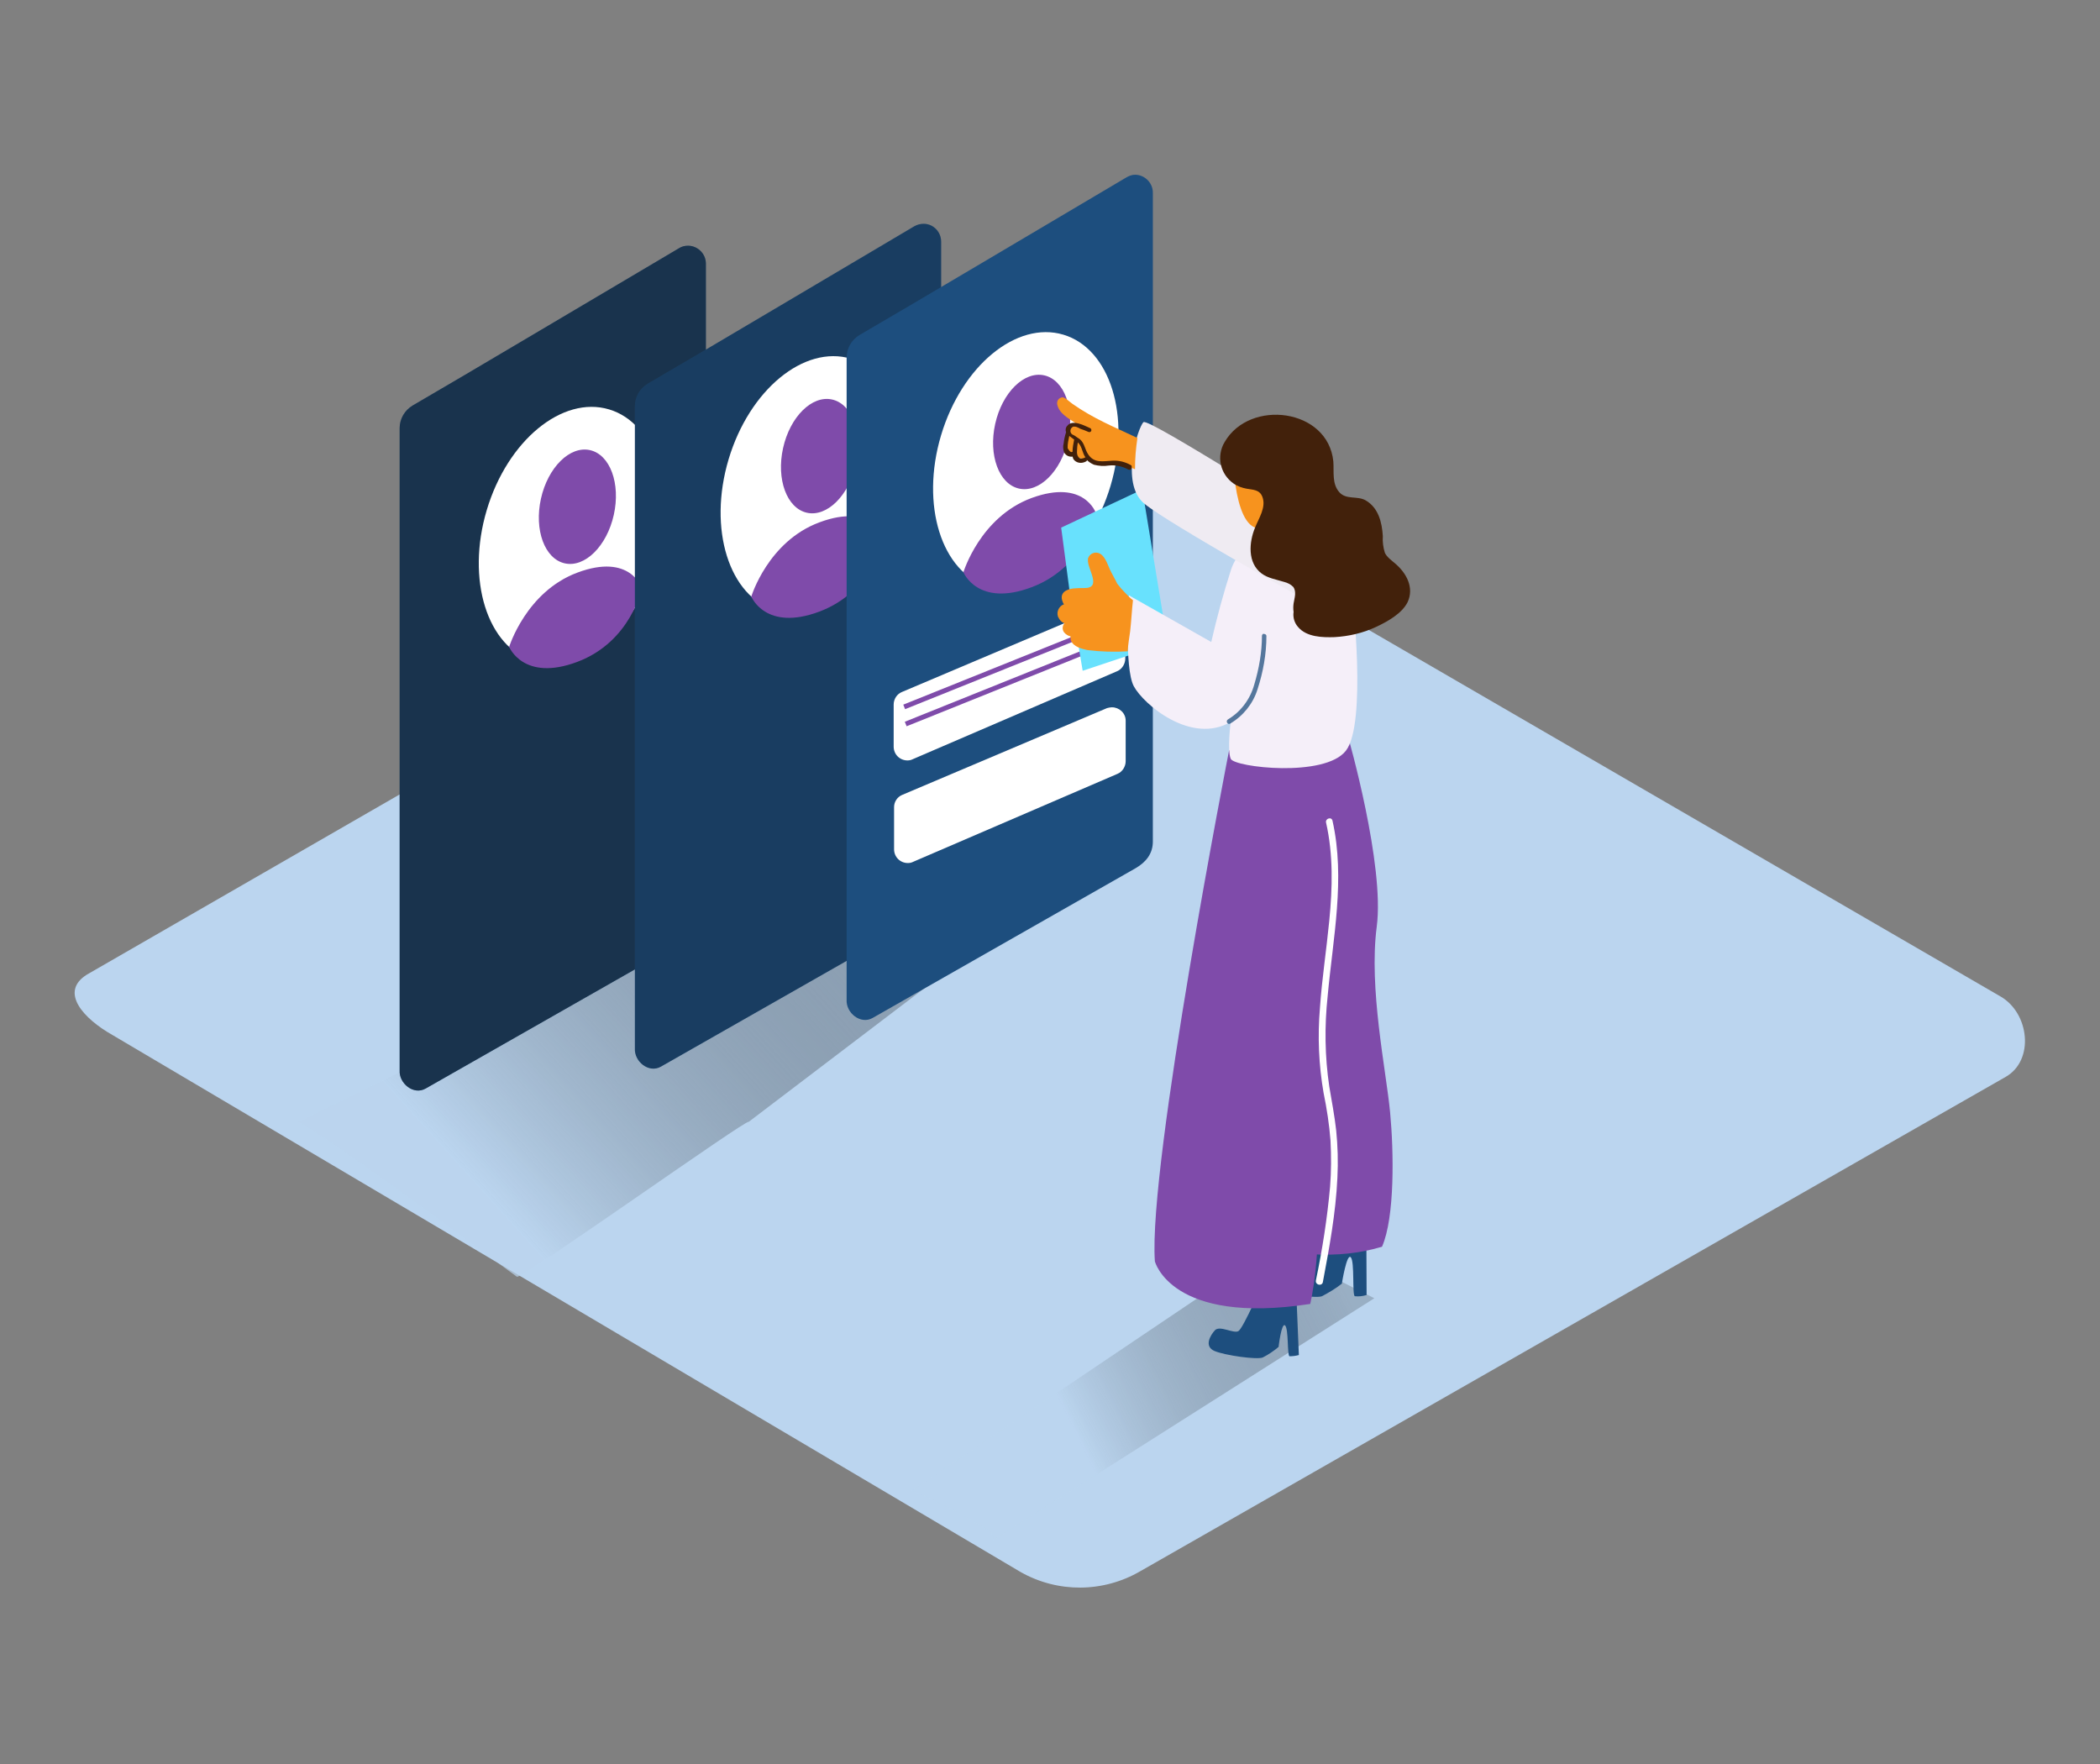
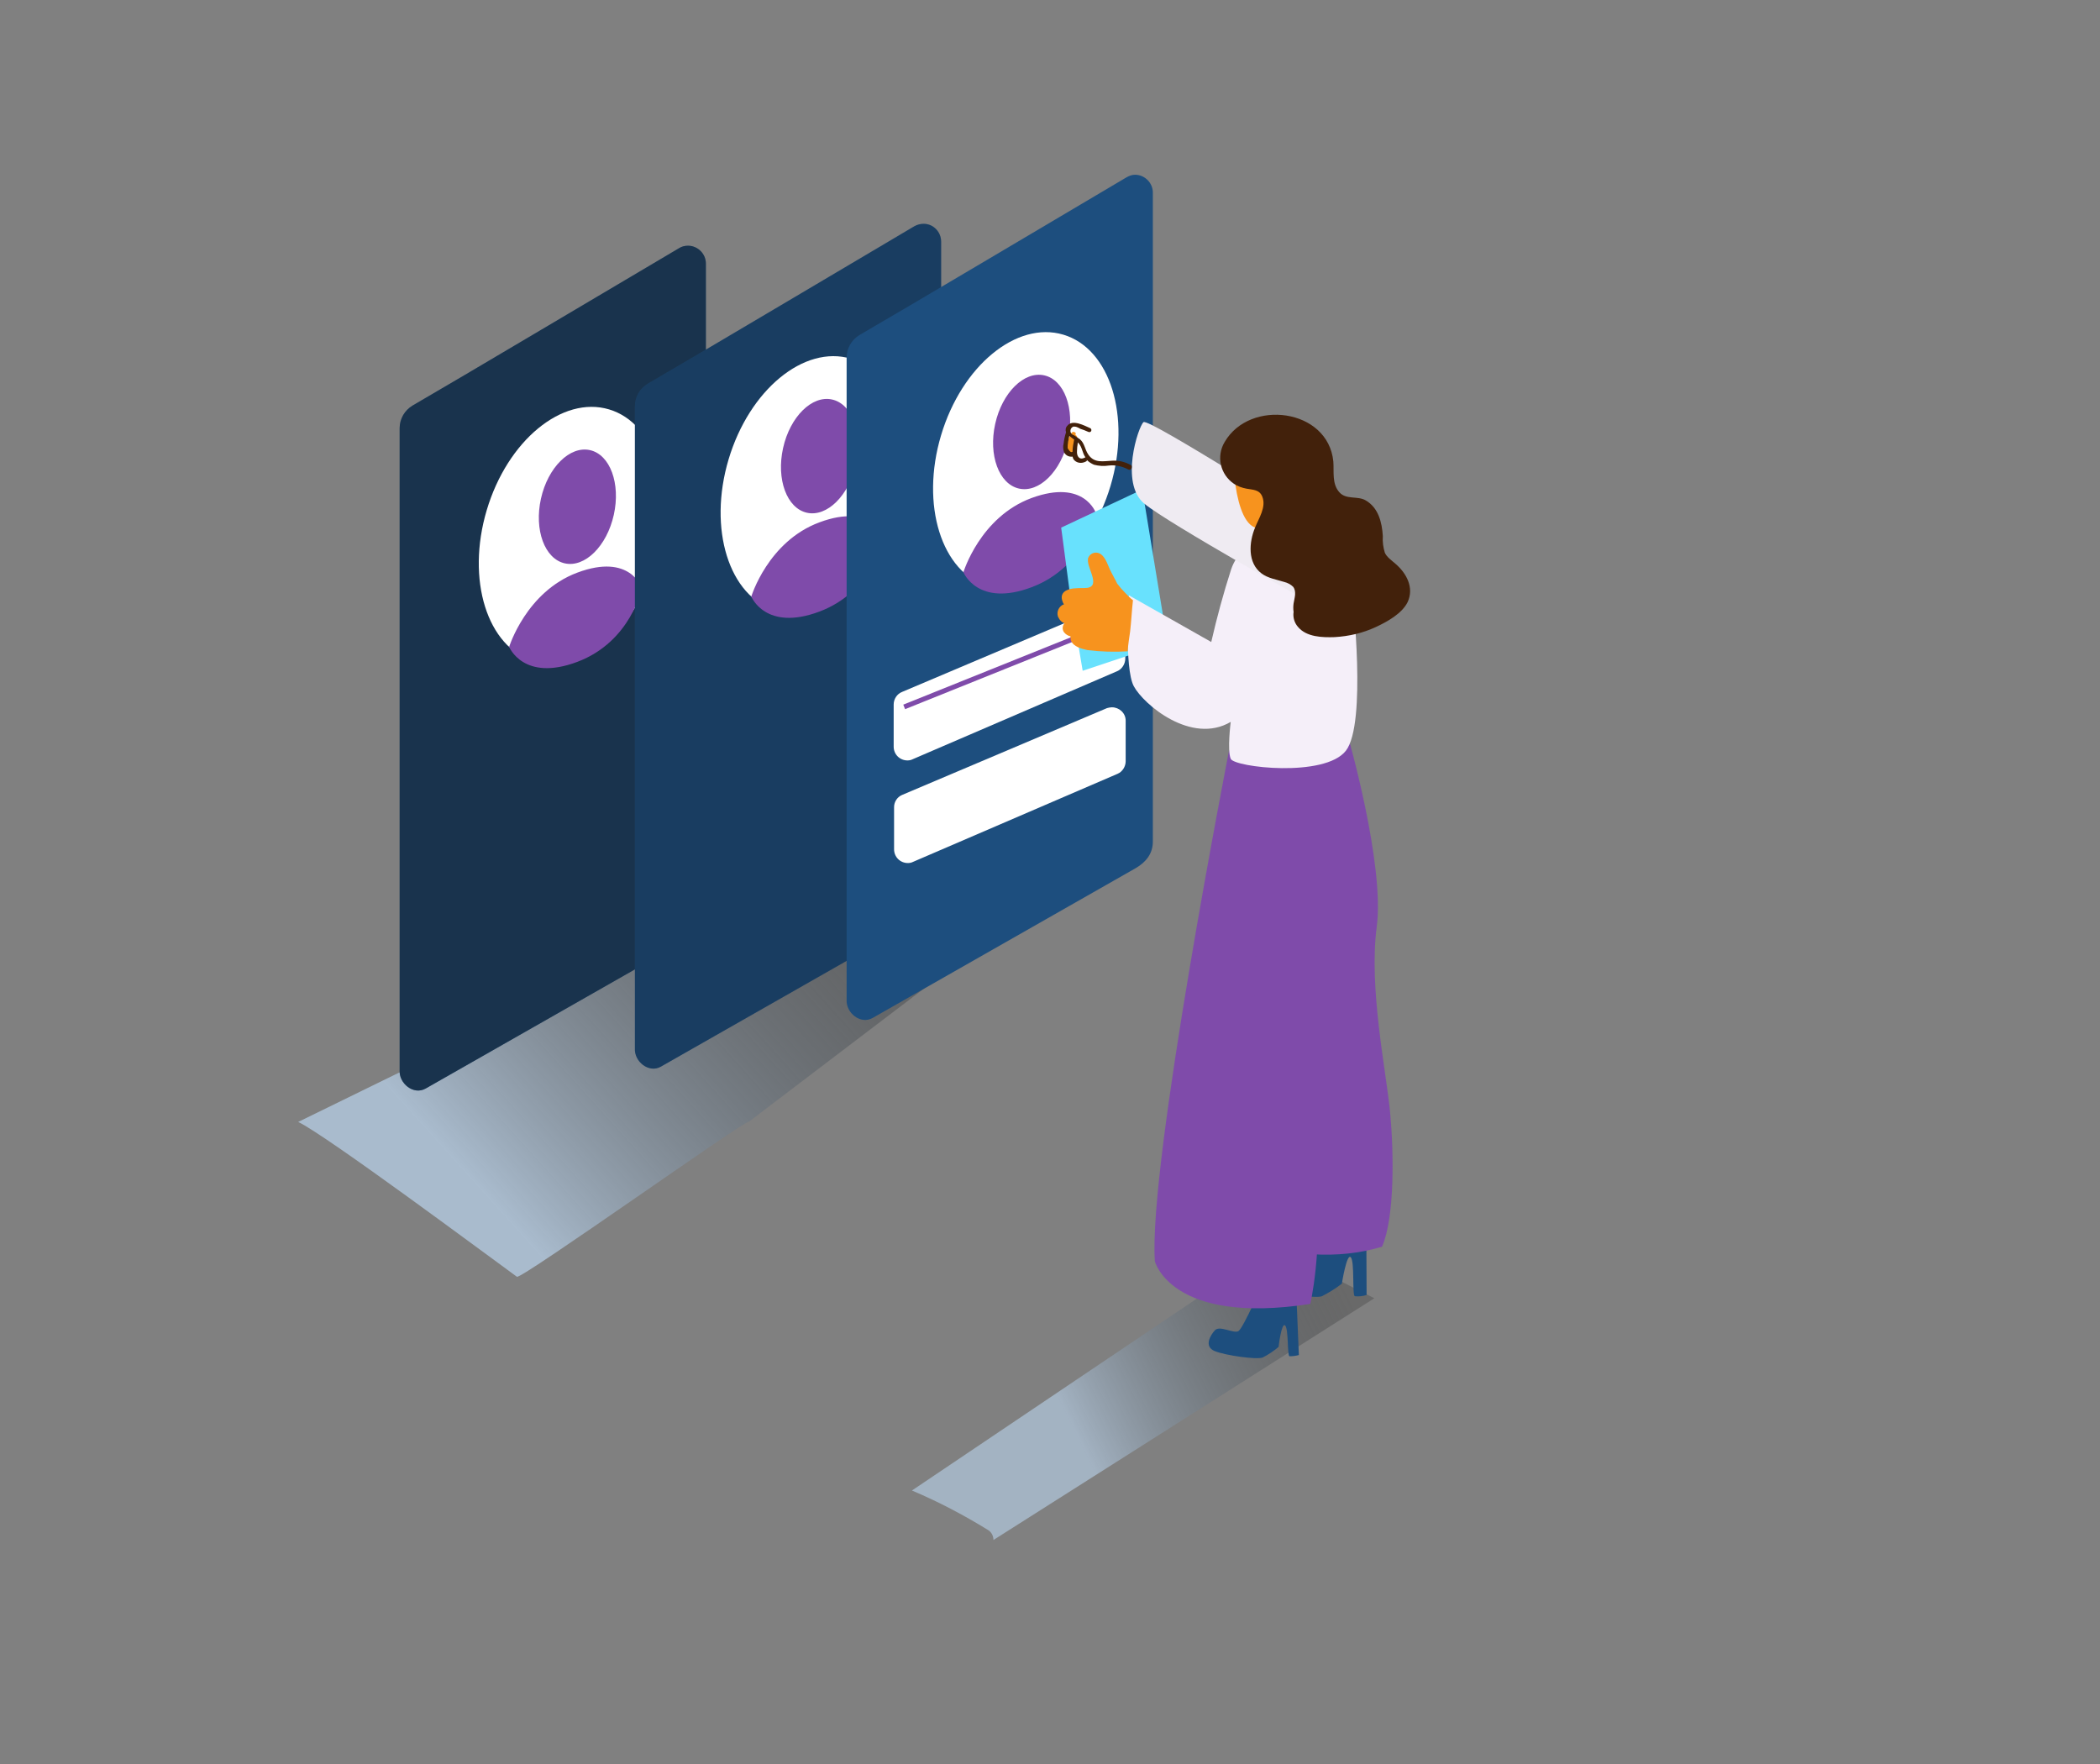
<svg xmlns="http://www.w3.org/2000/svg" width="1000" height="840" viewBox="0 0 1000 840" fill="none">
  <rect x="0" y="0" width="1000" height="840" fill="#808080" stroke="none" />
-   <path d="M486.012 748.586L53.566 492.866C39.853 485.14 28.072 472.392 41.398 464.087L475.583 213.968C482.149 209.912 492 207.208 498.566 211.071L952.644 474.517C966.357 482.436 968.868 504.84 955.155 512.759L542.989 748.2C525.413 758.436 503.781 758.63 486.012 748.586Z" fill="#BBD5EF" />
  <path opacity="0.7" d="M246.142 607.98C248.137 609.412 356.469 532.111 356.469 534.258L546 390.153L494.128 362L142 534.258C155.167 540.461 233.972 599.153 246.142 607.98Z" fill="url(#paint0_linear_528_8404)" />
  <path opacity="0.6" d="M470.37 728.499C472.108 729.465 473.074 731.396 473.074 733.328L654.434 618.215L606.342 593.879L434.252 709.764C446.613 714.979 458.781 721.353 470.37 728.499Z" fill="url(#paint1_linear_528_8404)" />
  <path d="M323.385 118.17C293.255 135.939 218.895 180.168 196.491 193.109C192.628 195.427 190.31 199.483 190.31 203.925V509.669C189.924 515.85 196.877 521.644 202.671 518.361L327.828 447.091C332.849 444.194 336.133 440.138 336.133 434.344V125.509C336.133 120.874 332.27 117.011 327.635 117.011C326.089 117.011 324.544 117.397 323.385 118.17Z" fill="#1D4E7E" />
  <g opacity="0.46">
    <path d="M323.385 118.17C293.255 135.939 218.895 180.168 196.491 193.109C192.628 195.427 190.31 199.483 190.31 203.925V509.669C189.924 515.85 196.877 521.644 202.671 518.361L327.828 447.091C332.849 444.194 336.133 440.138 336.133 434.344V125.509C336.133 120.874 332.27 117.011 327.635 117.011C326.089 117.011 324.544 117.397 323.385 118.17Z" fill="#131313" />
  </g>
  <path d="M312.488 266.956C322.369 233.836 312.314 201.597 290.03 194.949C267.746 188.301 241.671 209.76 231.79 242.88C221.909 276 231.963 308.238 254.248 314.886C276.532 321.535 302.607 300.075 312.488 266.956Z" fill="white" />
  <path d="M292.287 245.161C295.598 230.272 290.517 216.475 280.938 214.344C271.359 212.214 260.909 222.557 257.598 237.446C254.286 252.335 259.367 266.132 268.946 268.263C278.525 270.393 288.975 260.051 292.287 245.161Z" fill="#7F4BAA" />
  <path d="M242.459 308.028C242.459 308.028 250.571 281.761 274.907 272.683C300.209 263.219 305.617 280.022 305.617 280.022C305.617 280.022 300.595 305.517 274.907 315.174C249.219 324.831 242.459 308.028 242.459 308.028Z" fill="#7F4BAA" />
  <path d="M435.407 107.739C405.277 125.508 330.917 169.738 308.512 182.678C304.65 184.996 302.332 189.052 302.332 193.494V499.239C301.946 505.419 308.899 511.213 314.693 507.93L439.849 436.66C444.871 433.763 448.154 429.707 448.154 423.913V115.078C448.154 110.443 444.485 106.58 439.849 106.58C438.304 106.58 436.759 106.966 435.407 107.739Z" fill="#1D4E7E" />
  <g opacity="0.25">
    <path d="M435.407 107.739C405.277 125.508 330.917 169.738 308.512 182.678C304.65 184.996 302.332 189.052 302.332 193.494V499.239C301.946 505.419 308.899 511.213 314.693 507.93L439.849 436.66C444.871 433.763 448.154 429.707 448.154 423.913V115.078C448.154 110.443 444.485 106.58 439.849 106.58C438.304 106.58 436.759 106.966 435.407 107.739Z" fill="#0B0B0B" />
  </g>
  <path d="M427.646 242.814C437.527 209.694 427.472 177.456 405.188 170.808C382.904 164.159 356.829 185.619 346.948 218.738C337.067 251.858 347.122 284.097 369.406 290.745C391.69 297.393 417.765 275.934 427.646 242.814Z" fill="white" />
  <path d="M407.587 221.06C410.899 206.171 405.818 192.373 396.239 190.243C386.66 188.112 376.21 198.455 372.899 213.344C369.587 228.234 374.668 242.031 384.247 244.161C393.826 246.292 404.276 235.949 407.587 221.06Z" fill="#7F4BAA" />
  <path d="M357.766 284.078C357.766 284.078 365.684 257.81 390.214 248.733C415.515 239.269 420.923 256.072 420.923 256.072C420.923 256.072 415.901 281.567 390.214 291.224C364.526 300.881 357.766 284.078 357.766 284.078Z" fill="#7F4BAA" />
  <path d="M536.229 84.562C506.099 102.331 431.739 146.561 409.335 159.501C405.472 161.819 403.154 165.875 403.154 170.317V476.062C402.768 482.242 409.721 488.036 415.515 484.753L540.671 413.484C545.693 410.586 548.977 406.53 548.977 400.736V91.708C548.977 87.073 545.114 83.21 540.478 83.21C538.933 83.21 537.581 83.789 536.229 84.562Z" fill="#1D4E7E" />
  <path d="M528.818 231.375C538.699 198.255 528.644 166.016 506.36 159.368C484.076 152.72 458.001 174.179 448.12 207.299C438.239 240.419 448.294 272.657 470.578 279.305C492.862 285.954 518.937 264.494 528.818 231.375Z" fill="white" />
  <path d="M508.595 209.555C511.907 194.666 506.826 180.868 497.247 178.738C487.668 176.607 477.218 186.95 473.906 201.84C470.595 216.729 475.676 230.526 485.255 232.657C494.834 234.787 505.284 224.444 508.595 209.555Z" fill="#7F4BAA" />
  <path d="M458.777 272.49C458.777 272.49 466.696 246.222 491.225 237.144C516.527 227.874 521.935 244.484 521.935 244.484C521.935 244.484 516.913 269.979 491.225 279.636C465.537 289.293 458.777 272.49 458.777 272.49Z" fill="#7F4BAA" />
  <path d="M425.559 335.454V355.541C425.559 359.211 428.456 362.108 432.125 362.108C433.091 362.108 433.864 361.915 434.636 361.528L531.98 319.617C534.298 318.651 535.843 316.14 535.843 313.629V294.315C535.843 290.645 532.946 287.748 529.276 287.748C528.31 287.748 527.538 287.941 526.765 288.327L429.615 329.467C427.104 330.433 425.559 332.943 425.559 335.454Z" fill="white" />
  <path d="M425.75 384.319V404.406C425.75 408.075 428.647 410.972 432.317 410.972C433.283 410.972 434.055 410.779 434.828 410.393L532.171 368.481C534.489 367.515 536.034 365.004 536.034 362.494V343.179C536.034 339.51 532.944 336.806 529.467 336.806C528.695 336.806 527.922 336.999 527.15 337.192L429.613 378.524C427.295 379.49 425.75 381.808 425.75 384.319Z" fill="white" />
  <path d="M529.229 295.708L430.133 335.547L430.997 337.697L530.094 297.858L529.229 295.708Z" fill="#7F4BAA" />
-   <path d="M529.954 303.854L430.857 343.693L431.722 345.844L530.818 306.004L529.954 303.854Z" fill="#7F4BAA" />
  <path d="M631.445 572.054C631.445 572.634 618.312 599.867 615.608 601.412C612.904 602.957 604.598 597.356 601.701 600.253C598.804 603.15 594.748 609.524 601.122 612.421C607.496 615.318 626.037 618.602 629.514 617.25C632.797 615.511 636.081 613.58 638.978 611.262C638.978 611.262 641.296 596.583 643.227 598.708C645.158 600.832 643.806 616.67 645.158 617.25C647.09 617.443 648.828 617.25 650.759 616.67L650.566 569.93" fill="#1D4E7E" />
  <path d="M601.702 609.91C601.702 610.296 592.045 632.507 589.727 633.859C587.409 635.211 580.843 630.962 578.525 633.473C576.207 635.984 573.31 641.199 578.332 643.323C583.353 645.448 598.612 647.572 601.316 646.414C604.02 645.062 606.531 643.323 608.848 641.392C608.848 641.392 610.2 629.61 611.939 631.155C613.677 632.701 612.904 645.641 614.063 645.834C615.608 645.834 617.153 645.641 618.505 645.255L616.96 607.785" fill="#1D4E7E" />
  <path d="M585.285 357.278C585.285 357.278 546.657 554.67 549.94 600.638C549.94 600.638 557.666 631.154 623.914 620.918C623.914 620.918 629.708 597.934 627.004 559.112C624.3 520.291 617.347 357.278 617.347 357.278H585.285Z" fill="#7F4BAA" />
  <path d="M592.238 590.595L602.282 354.962L642.069 351.292C642.069 351.292 659.452 411.939 655.589 441.296C651.726 470.654 660.031 509.476 661.963 529.756C663.701 548.104 664.28 579.586 658.1 593.686C636.854 600.059 613.677 597.935 592.238 590.595Z" fill="#7F4BAA" />
-   <path d="M626.617 609.717C629.708 595.038 632.025 579.973 633.377 565.101C633.957 557.762 633.957 550.422 633.57 543.083C632.991 535.55 631.832 528.018 630.287 520.485C627.969 507.158 627.39 493.445 628.549 479.925C629.514 466.019 631.639 452.306 632.991 438.4C634.536 422.755 634.922 406.918 631.446 391.659C631.06 389.728 634.15 388.762 634.536 390.887C640.717 418.506 634.729 446.705 632.218 474.324C630.673 488.617 630.866 503.102 632.991 517.395C634.15 524.348 635.502 531.301 636.274 538.254C637.047 545.787 637.24 553.319 636.854 560.852C636.081 577.655 632.991 594.266 629.901 610.683C629.321 612.614 626.231 611.842 626.617 609.717Z" fill="white" />
  <path d="M542.214 310.54L555.734 304.746L543.953 233.09L505.324 251.245L509.766 284.852L515.561 319.424L542.214 310.54L537.965 305.132L542.214 310.54Z" fill="#68E1FD" />
  <path d="M611.553 254.527C607.69 255.879 591.466 255.879 586.251 271.138C582.582 282.533 579.491 293.928 576.787 305.71L537.579 283.499C537.579 283.499 535.262 318.071 539.897 326.763C544.533 335.454 567.323 354.768 586.058 343.759C586.058 343.759 584.32 357.279 586.058 361.335C587.796 365.391 630.867 370.413 640.911 357.472C650.954 344.532 644.001 283.499 644.001 283.499" fill="#F5EFF9" />
  <path d="M538.158 300.689C538.738 295.667 538.931 290.838 539.51 285.817C538.158 284.851 536.999 283.499 535.84 282.34C534.488 280.988 533.136 279.443 531.978 277.898C531.205 276.16 530.239 274.614 529.467 273.069L528.501 271.138C527.342 268.627 526.183 264.571 523.286 263.412C521.355 262.64 519.037 263.605 518.264 265.537C518.071 265.73 518.071 266.116 518.071 266.309C517.492 270.752 525.218 280.216 516.14 280.022C514.402 280.022 512.856 280.022 511.118 280.216C507.642 280.602 504.551 282.34 505.903 286.203C506.097 286.782 506.29 287.362 506.676 287.748C504.358 288.521 503.006 291.225 503.779 293.542C503.779 293.736 503.779 293.736 503.972 293.929C504.551 295.281 505.517 296.246 506.869 296.826C505.903 297.985 505.71 299.723 506.676 301.075C507.448 302.041 508.607 302.813 509.766 303.006C509.766 303.586 509.766 304.358 509.959 304.938C511.118 308.028 515.174 308.994 517.878 309.573C524.252 310.346 530.626 310.539 536.999 310.153C537.192 306.676 537.772 303.586 538.158 300.689Z" fill="#F7931E" />
-   <path opacity="0.7" d="M600.928 302.62C600.928 310.539 599.577 318.264 597.259 325.99C595.327 332.943 590.885 338.93 584.705 342.6C583.546 343.373 584.511 345.304 585.863 344.532C592.044 340.862 596.679 335.068 598.804 328.308C601.508 320.002 603.053 311.504 603.053 302.813C603.053 302.233 602.474 301.847 601.701 301.847C601.508 301.654 601.122 302.04 600.928 302.62Z" fill="#124577" />
  <path d="M630.481 250.472C626.232 250.085 547.044 198.903 544.533 201.027C542.022 203.152 533.138 230.192 544.919 239.849C556.701 249.506 627.005 288.714 627.005 288.714" fill="#EFEBF2" />
-   <path d="M509.38 203.731C506.676 208.367 508.607 213.195 511.505 217.637C511.891 217.444 512.277 217.444 512.663 217.637C516.14 218.796 519.617 219.569 523.286 220.148C526.183 220.728 529.08 221.114 531.978 221.307C534.875 221.5 537.772 222.273 540.476 223.432C540.476 218.41 540.862 213.581 541.635 208.56C530.239 203.152 520.969 199.482 510.732 192.336C509.573 191.563 506.869 188.859 505.71 189.246C504.358 189.439 503.393 190.598 503.393 191.95C503.393 192.143 503.393 192.143 503.393 192.336C504.165 196.778 508.607 199.096 512.084 201.414C512.277 201.607 509.38 203.538 509.38 203.731Z" fill="#F7931E" />
  <path d="M512.083 207.014C512.856 206.048 511.117 205.083 510.345 206.048C509.765 206.821 509.379 207.787 508.993 208.752C508.413 210.104 508.027 211.456 508.22 213.002C508.22 213.195 508.22 213.581 508.413 213.967C508.413 214.16 508.413 214.16 508.606 214.354C508.8 215.126 509.186 215.706 509.765 216.092C510.924 216.671 511.89 215.319 512.276 214.547C512.856 213.195 513.049 211.843 513.049 210.298C513.049 209.139 513.242 207.787 512.276 207.207L512.083 207.014Z" fill="#F7931E" />
  <path d="M538.544 221.5C535.84 219.955 532.749 219.183 529.659 219.376C525.41 219.569 521.161 220.728 518.264 216.479C516.525 213.968 516.525 211.071 514.208 209.139C513.628 208.753 513.049 208.367 512.469 207.98C512.083 207.594 511.504 207.401 511.311 207.208C510.538 207.015 509.959 206.435 509.765 205.663C509.572 204.504 510.152 203.538 511.117 203.152C511.311 203.152 511.504 203.152 511.697 203.152C512.469 203.152 513.242 203.538 514.015 203.924C514.015 203.924 514.208 203.924 514.208 204.117C515.56 204.504 516.912 205.083 518.264 205.663C519.616 206.242 520.195 204.504 519.229 203.924C516.525 202.765 510.731 199.482 508.22 202.765C507.448 203.538 507.255 204.697 507.641 205.856C507.061 207.594 506.675 209.525 506.482 211.264C506.096 212.616 506.289 213.968 506.675 215.32C507.448 216.865 508.993 217.637 510.731 217.444C510.924 217.831 510.924 218.217 511.117 218.603C512.469 220.535 514.98 220.921 517.105 219.762C517.491 219.569 517.684 219.376 517.491 218.989C518.457 219.955 519.616 220.728 520.968 221.307C523.285 221.887 525.603 222.08 527.921 221.693C531.204 221.307 534.488 222.08 537.385 223.625C537.964 223.818 538.544 223.625 538.737 223.239C538.93 222.852 539.123 221.693 538.544 221.5ZM510.731 215.127C509.765 215.899 508.607 213.775 508.413 213.388C508.413 212.423 508.413 211.457 508.607 210.491C508.8 209.525 508.993 208.56 509.186 207.594C509.959 208.173 510.731 208.753 511.504 209.332C511.117 211.264 510.731 213.195 510.731 215.127ZM516.332 218.024C513.821 219.183 512.663 217.058 512.856 214.74C512.856 213.388 513.049 212.036 513.242 210.684L513.628 211.071C515.367 213.002 515.367 215.706 516.912 217.831C516.719 217.831 516.525 217.831 516.332 218.024Z" fill="#42210B" />
  <path d="M588.568 206.049C586.057 207.594 586.25 246.222 597.26 251.051C611.745 257.231 623.141 240.235 624.493 231.157C625.845 222.079 616.96 188.086 588.568 206.049Z" fill="#F7931E" />
  <path d="M664.474 268.434C662.736 266.889 660.418 265.343 659.453 263.219C658.68 260.708 658.294 258.004 658.487 255.3C658.101 248.733 656.362 241.78 650.375 238.304C646.512 235.986 641.104 238.11 637.821 234.441C634.151 230.385 635.31 224.59 634.924 219.762C632.413 194.46 595.136 189.825 583.161 210.491C579.105 217.251 581.037 225.942 587.604 230.385C589.342 231.544 591.467 232.316 593.591 232.702C596.681 233.282 599.772 233.089 601.124 236.565C603.055 241.587 599.385 246.802 597.647 251.244C594.75 258.197 593.977 268.048 600.737 273.069C603.828 275.387 607.884 275.966 611.553 277.125C613.099 277.511 614.644 278.284 615.803 279.443C617.541 281.761 616.382 284.851 615.996 287.362C615.802 288.714 615.802 290.066 615.996 291.418C615.609 293.929 616.382 296.633 618.12 298.564C622.176 303.393 629.709 303.586 635.503 303.393C642.263 303.006 649.023 301.461 655.204 298.564C660.612 296.053 667.565 292.19 670.269 286.782C673.552 279.829 669.689 272.876 664.474 268.434Z" fill="#42210B" />
  <defs>
    <linearGradient id="paint0_linear_528_8404" x1="239.848" y1="578.565" x2="436.055" y2="401.504" gradientUnits="userSpaceOnUse">
      <stop stop-color="#BBD5EF" />
      <stop offset="1" stop-opacity="0.3" />
    </linearGradient>
    <linearGradient id="paint1_linear_528_8404" x1="513.5" y1="686" x2="644.447" y2="621.634" gradientUnits="userSpaceOnUse">
      <stop stop-color="#BBD5EF" />
      <stop offset="0.438" stop-color="#697886" stop-opacity="0.693" />
      <stop offset="1" stop-opacity="0.3" />
    </linearGradient>
  </defs>
</svg>